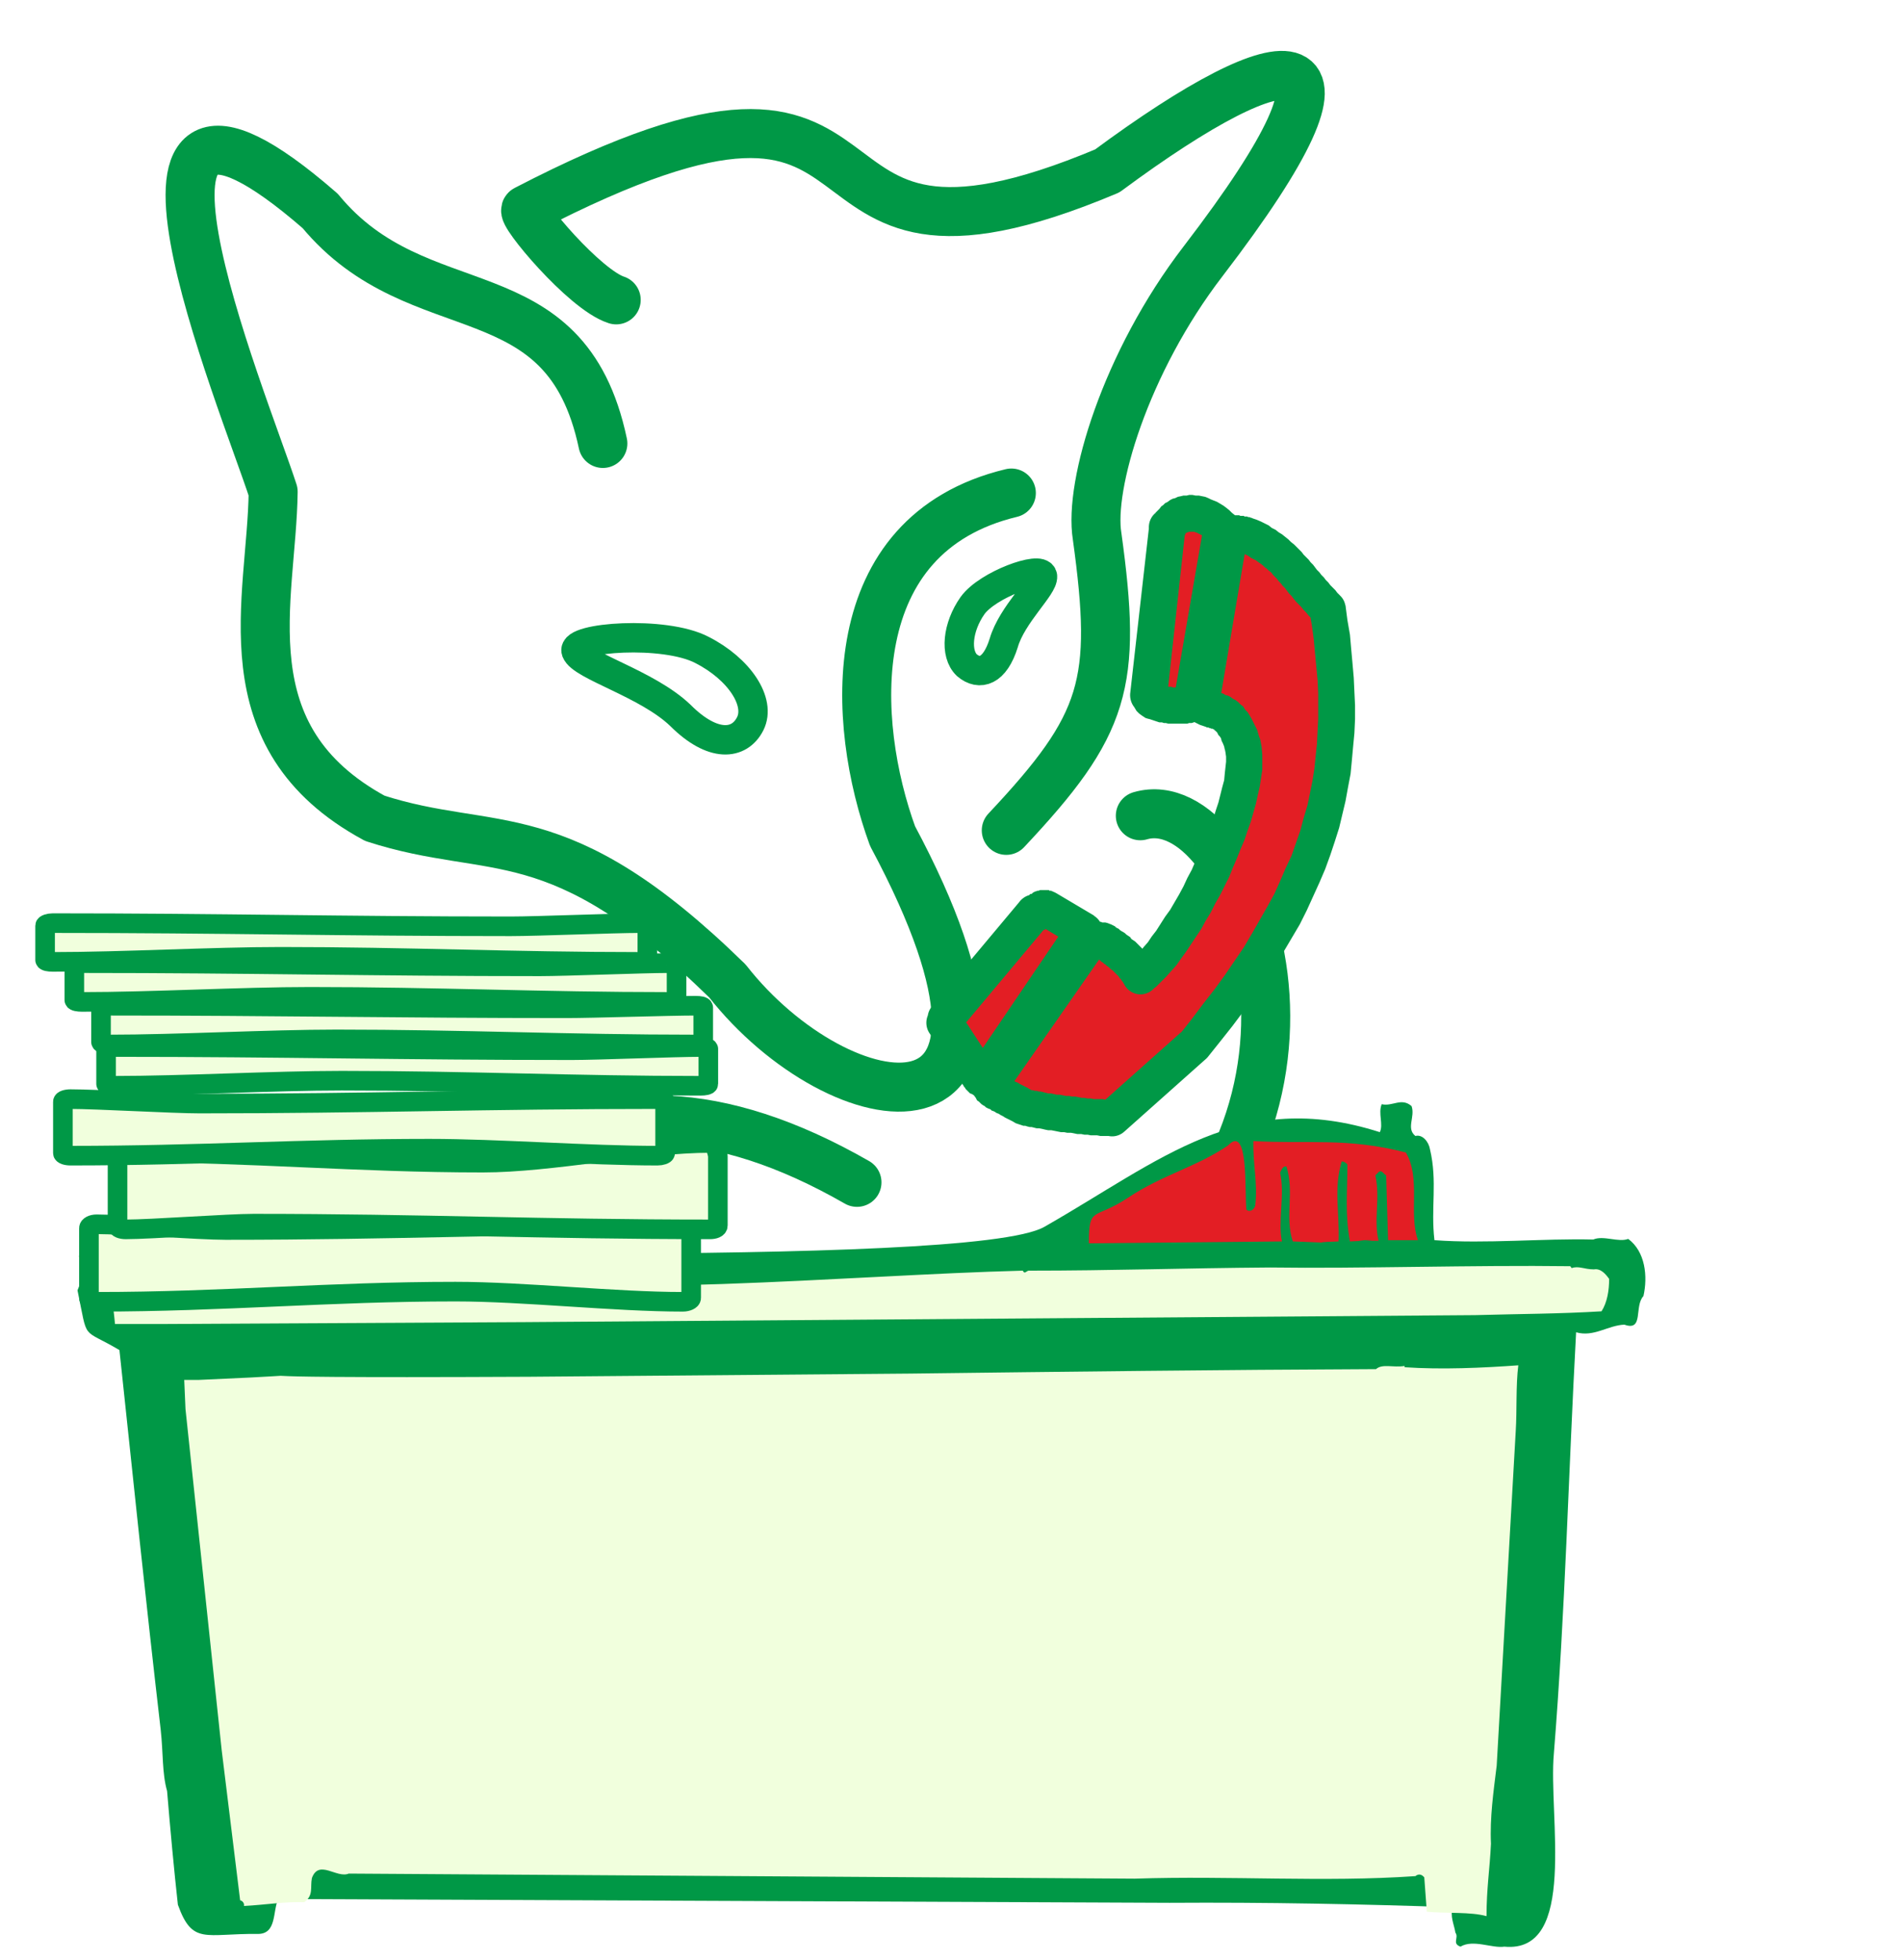
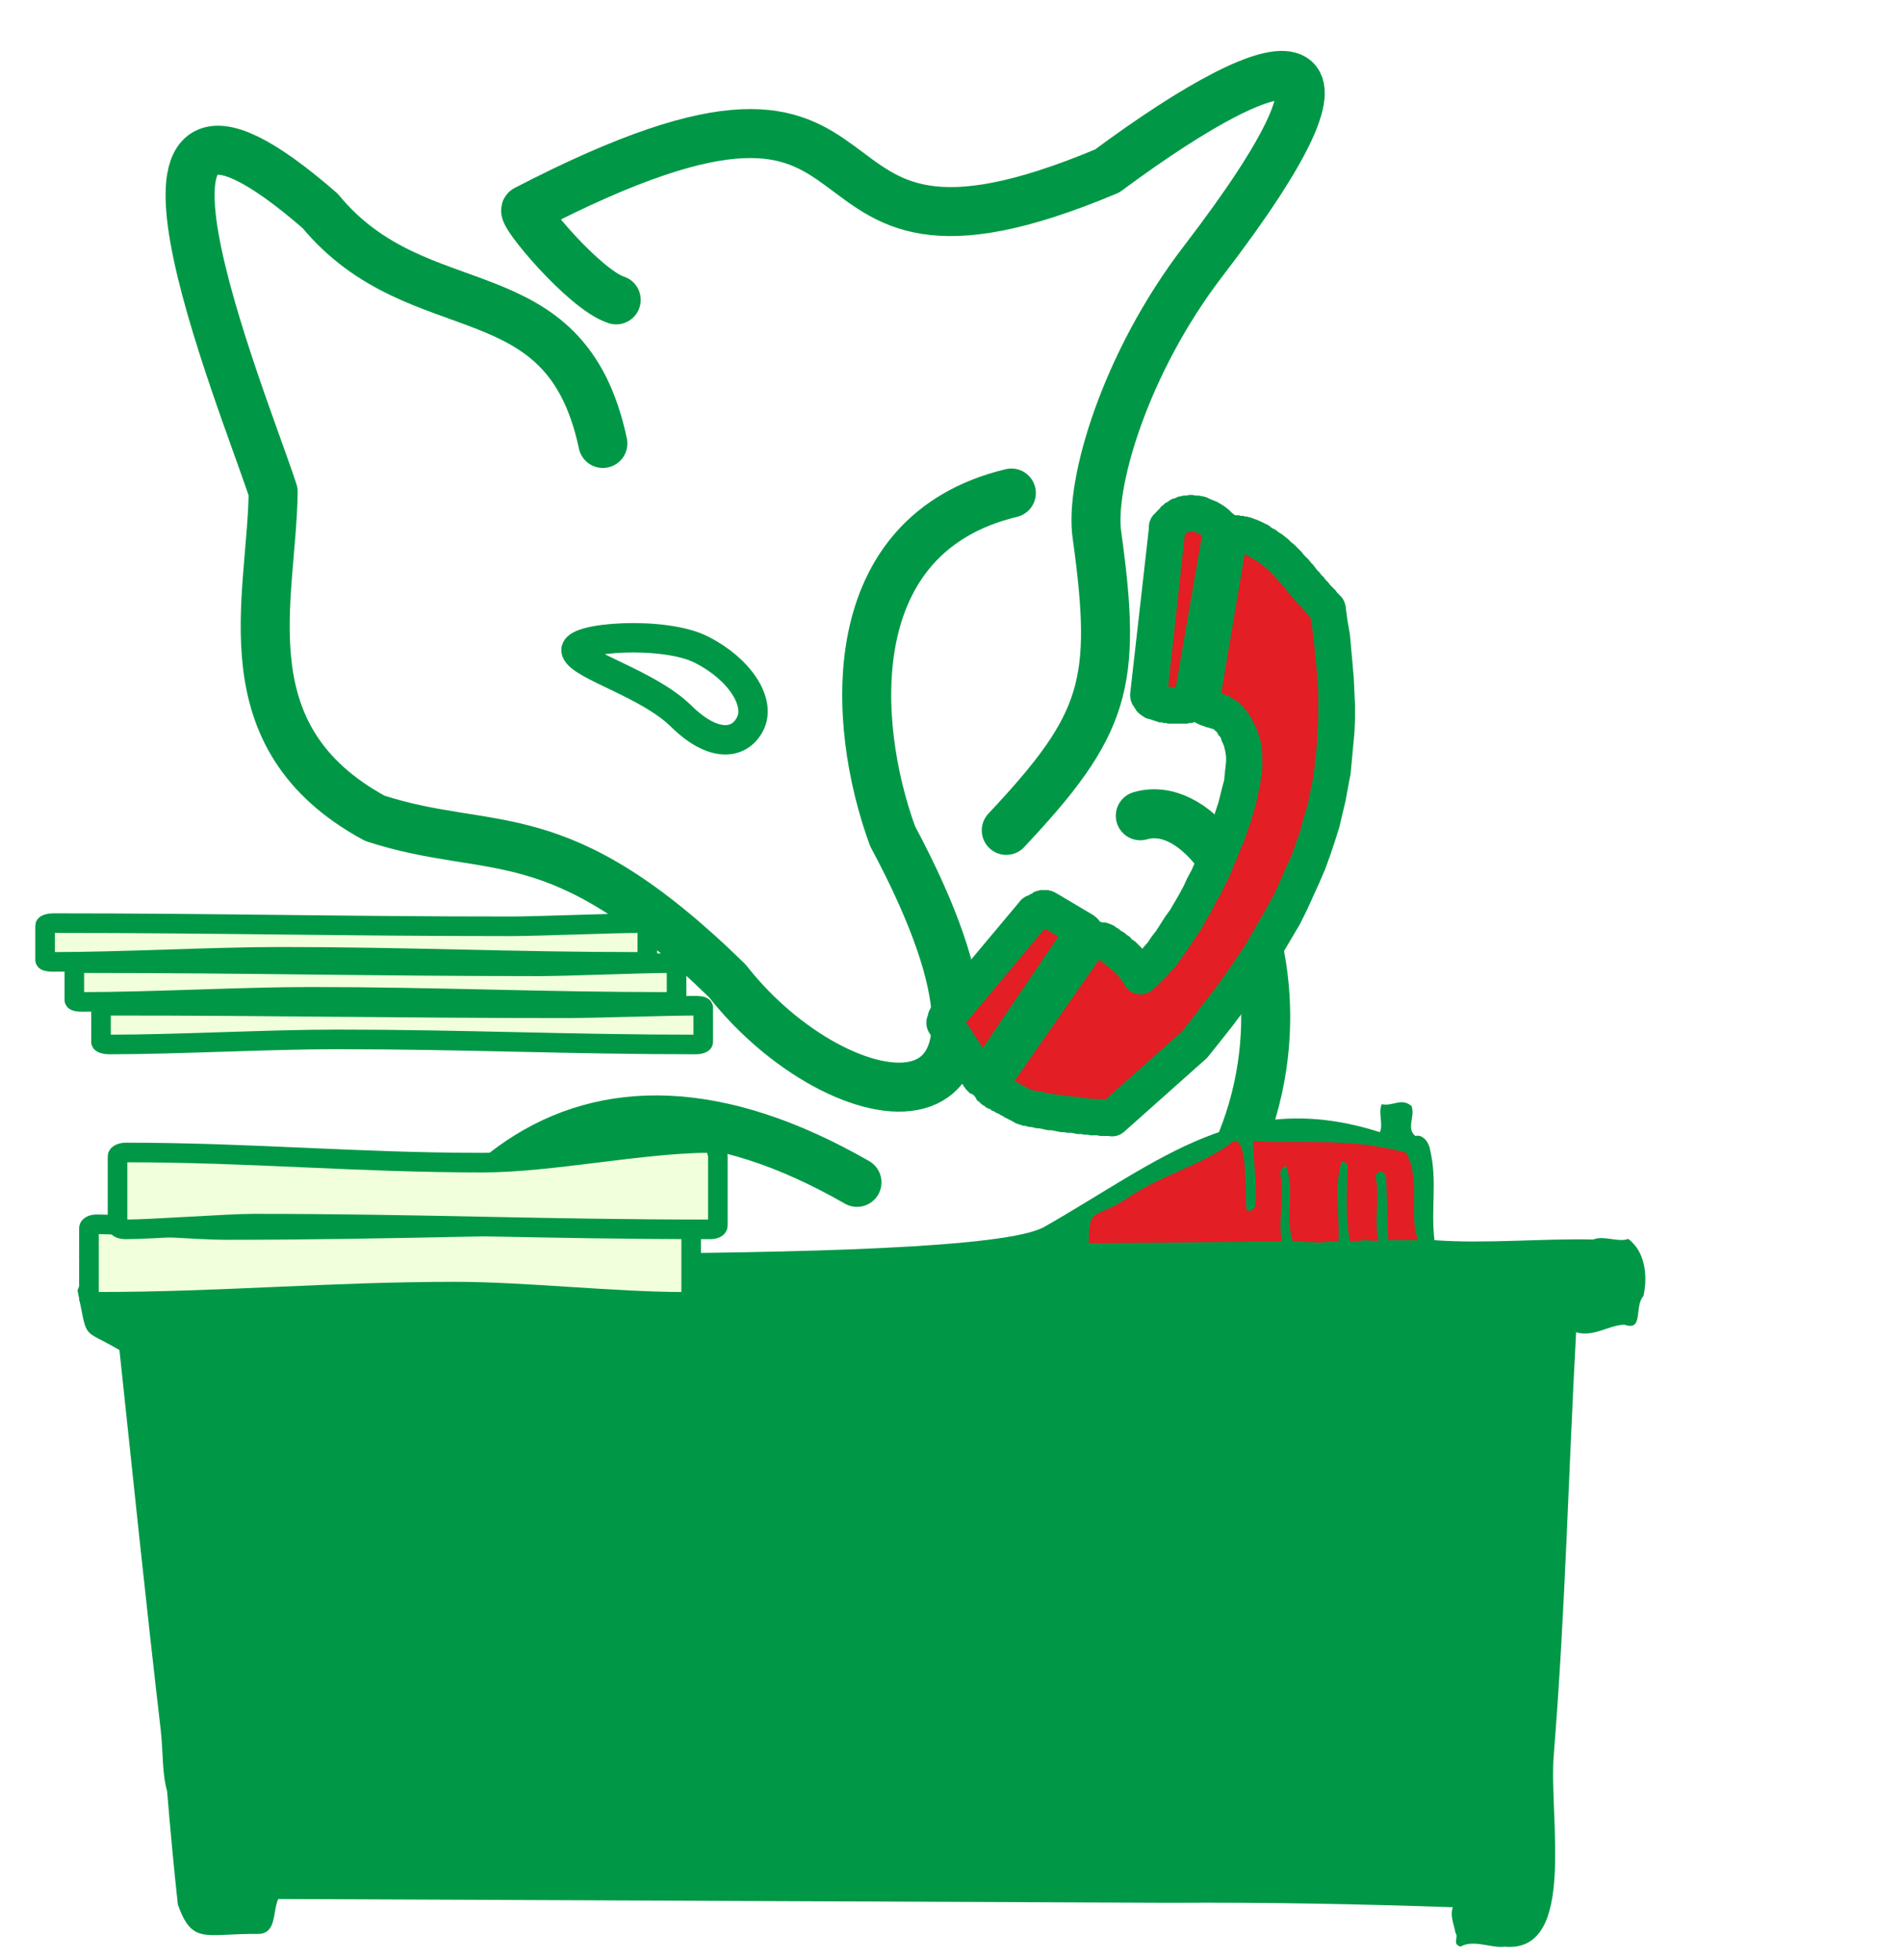
<svg xmlns="http://www.w3.org/2000/svg" xml:space="preserve" width="97.05mm" height="100mm" style="shape-rendering:geometricPrecision; text-rendering:geometricPrecision; image-rendering:optimizeQuality; fill-rule:evenodd; clip-rule:evenodd" viewBox="0 0 2994 3085">
  <defs>
    <style type="text/css">  .str2 {stroke:#009846;stroke-width:30.847;stroke-linecap:round;stroke-linejoin:round} .str1 {stroke:#009846;stroke-width:46.27;stroke-linecap:round;stroke-linejoin:round} .str0 {stroke:#009846;stroke-width:77.117;stroke-linecap:round;stroke-linejoin:round} .fil0 {fill:none} .fil2 {fill:#E31E24} .fil1 {fill:#009846} .fil3 {fill:#F1FFDD} .fil4 {fill:#009846;fill-rule:nonzero}  </style>
    <clipPath id="id0">
      <path d="M211 0l2116 0 0 3085 -2116 0 0 -3085z" />
    </clipPath>
    <clipPath id="id1">
      <path d="M324 2864l2670 0 -325 215 -2669 0 324 -215z" />
    </clipPath>
  </defs>
  <g id="Layer_x0020_1">
    <g style="clip-path:url(#id0)">
      <image x="211" y="0" width="2116" height="3085" />
    </g>
    <g id="_651560152">
      <path class="fil0 str0" d="M970 472c-50,-16 -152,-138 -142,-142 654,-339 357,174 915,-61 289,-214 434,-227 151,142 -123,160 -180,353 -167,433 32,232 14,296 -143,463" />
      <path class="fil0 str0" d="M949 698c-59,-279 -289,-177 -445,-366 -383,-333 -120,300 -74,442 -2,169 -76,386 160,514 188,61 287,-6 555,256 177,226 535,286 260,-228 -65,-178 -83,-475 187,-540" />
      <path class="fil0 str1" d="M907 1025c-8,-22 139,-33 198,-2 59,30 93,82 76,116 -17,34 -59,38 -110,-13 -52,-50 -156,-78 -164,-101z" />
      <path class="fil0 str0" d="M1795 1284c165,-48 365,468 -42,763 -157,129 -659,85 -940,435 -358,448 -433,554 -268,-171 99,-437 363,-703 804,-450" />
-       <path class="fil0 str1" d="M1641 907c-2,-17 -86,13 -110,46 -24,34 -28,76 -9,94 20,17 44,10 58,-35 13,-45 63,-89 61,-105z" />
    </g>
    <g style="clip-path:url(#id1)">
      <image x="0" y="2864" width="2994" height="215" />
    </g>
    <g id="_651552904">
      <path class="fil1" d="M2172 1782c6,-12 -3,-30 3,-44 17,4 31,-11 47,3 6,17 -9,35 6,47 11,-3 21,9 23,21 12,51 1,92 7,143 80,6 172,-3 250,-1 16,-7 40,5 55,-1 27,20 31,59 24,90 -15,16 1,56 -30,45 -26,1 -48,20 -76,12 -12,221 -17,439 -35,663 -9,98 38,315 -78,304 -19,3 -49,-12 -69,0 -14,-5 -2,-14 -8,-22 -2,-13 -9,-26 -4,-40 -145,-5 -294,-8 -446,-7l-1403 -6c-9,19 -2,55 -32,55 -83,-1 -103,18 -126,-46 -6,-54 -12,-119 -17,-179 -8,-28 -6,-60 -10,-96 -24,-207 -43,-391 -65,-598 -61,-36 -49,-12 -66,-94 7,-16 11,-38 2,-54 222,-15 1403,21 1520,-46 184,-105 309,-219 528,-149z" />
      <path class="fil2" d="M1962 1904c6,5 13,-1 14,-7 4,-36 -4,-65 -3,-101 84,5 147,-6 240,18 24,41 4,96 19,138l-47 0 -3 -102c-4,-2 -6,-8 -11,-6l-6 6c8,37 -3,68 5,103 -88,0 48,-3 -45,1 -8,-43 -4,-77 -4,-121 -2,-3 -6,-5 -9,-5 -13,43 -3,82 -5,126 -64,2 21,3 -72,0 -13,-40 3,-77 -10,-118 -6,-1 -8,6 -10,10 8,34 -4,77 3,108 -96,1 -203,2 -304,3 0,-60 8,-36 62,-72 54,-36 107,-48 157,-82 33,-35 26,73 29,101z" />
-       <path class="fil3" d="M597 2007c16,-1 60,11 76,-1 266,41 661,1 937,-6 3,6 5,1 9,0 133,0 243,-4 380,-5 144,2 320,-4 473,-2 0,1 1,1 2,3 11,-4 20,2 35,2 11,-2 19,8 24,15 0,18 -3,37 -12,51 -65,4 -128,4 -199,6l-1496 11 -572 3 -73 0c-2,-24 -8,-53 1,-76 142,-3 278,4 415,-1z" />
-       <path class="fil3" d="M312 2172c300,-13 -113,-2 521,-5l600 -5c246,-3 488,-6 733,-7 10,-9 27,-2 45,-5l0 2c59,4 123,1 179,-3 -4,32 -2,71 -4,103l-30 527c-5,41 -11,82 -9,123 -2,41 -7,70 -7,114 -25,-7 -62,-4 -94,-7l-4 -54c-4,-5 -9,-6 -14,-2 -145,10 -290,-1 -442,4l-1237 -8c-19,8 -47,-23 -58,7 -3,15 3,27 -12,38 -31,-1 -59,4 -95,6 1,-4 -2,-8 -6,-9l-29 -236 -57 -537 -2 -46 22 0z" />
    </g>
    <g>
      <path class="fil2" d="M1875 1109l48 -278c-37,-37 -76,-23 -83,-2l-3 1 -29 265 2 1c-2,12 43,18 65,13zm-168 356l-58 -34c-6,-3 -9,-2 -13,3l-3 3 -5 0 -139 165 1 4 -3 4 51 80c5,7 7,11 12,5l157 -230zm-146 239l153 -221c3,-5 8,-4 21,-2 5,0 50,31 60,56 66,-51 183,-279 161,-365 -22,-71 -56,-45 -65,-66l45 -267c3,0 21,2 25,3 63,25 81,70 129,116 40,245 4,426 -211,688l-128 114c-42,-1 -118,-12 -138,-18 -50,-27 -59,-27 -52,-38z" />
      <path id="1" class="fil4" d="M1952 836l-49 277 -56 -9 48 -278 49 -15 8 25zm-57 -10c3,-15 18,-26 33,-23 16,3 26,18 24,33l-57 -10zm-45 30l-20 -54 -17 18 2 -5 2 -4 2 -4 3 -3 3 -3 3 -4 3 -2 3 -3 4 -2 4 -3 4 -2 4 -1 4 -2 5 -1 4 -1 5 0 4 -1 5 0 5 1 5 0 5 1 5 1 5 2 4 2 5 2 5 2 5 3 5 3 4 3 5 4 4 4 5 4 -41 40 -3 -2 -2 -2 -3 -2 -2 -2 -2 -1 -2 -1 -2 -1 -2 -1 -2 -1 -1 0 -2 -1 -2 0 -1 0 -1 0 -1 0 -2 0 -1 0 -1 0 0 0 -1 1 -1 0 -1 0 0 1 -1 0 0 0 0 0 0 0 0 0 0 0 0 0 0 0 0 -1 -17 18zm17 -18c-5,15 -21,23 -36,18 -15,-5 -23,-21 -18,-36l54 18zm-40 -35l3 -1 20 54 -3 1 -38 -30 18 -24zm20 54c-15,5 -31,-2 -37,-17 -5,-15 2,-32 17,-37l20 54zm-68 235l30 -265 57 6 -29 265 -44 21 -14 -27zm58 6c-2,16 -16,27 -32,26 -16,-2 -27,-16 -26,-32l58 6zm-42 23l-2 -2 30 -48 2 1 13 29 -43 20zm30 -49c14,9 18,26 9,40 -8,13 -26,17 -39,9l30 -49zm22 32l56 9 -21 23 -3 1 -3 1 -4 0 -3 1 -3 0 -4 0 -3 0 -4 0 -3 0 -3 0 -4 0 -3 0 -3 0 -4 -1 -3 0 -3 -1 -4 0 -3 -1 -3 -1 -3 -1 -3 -1 -3 -1 -4 -1 -3 -1 -3 -2 -3 -2 -4 -3 -4 -4 -3 -5 -3 -7 -2 -7 1 -8 56 9 0 -6 -1 -6 -2 -4 -2 -3 -2 -2 -1 -1 -1 -1 0 0 0 0 1 1 1 0 1 0 1 1 2 0 1 0 2 1 2 0 2 0 2 0 2 1 3 0 2 0 2 0 2 0 2 0 2 0 2 0 2 0 1 -1 2 0 1 0 1 0 -21 23zm21 -23c15,-4 31,5 35,20 4,16 -5,31 -21,35l-14 -55zm-205 325l59 35 -30 49 -58 -35 25 -51 4 2zm-29 49c-14,-8 -18,-25 -10,-39 8,-14 26,-18 39,-10l-29 49zm23 -2l-43 -38 1 -1 0 0 1 -1 1 -1 1 -1 1 -1 1 -1 1 -1 1 -1 2 0 1 -1 1 -1 2 -1 2 -1 1 0 2 -1 2 0 2 -1 2 0 2 0 2 0 1 0 2 0 2 0 1 0 2 0 1 1 2 0 1 0 1 1 1 0 1 1 1 0 -21 53 0 0 0 0 0 0 1 0 0 1 0 0 1 0 0 0 1 0 1 0 1 0 1 0 1 0 1 0 1 0 1 0 1 -1 1 0 1 0 1 -1 1 0 1 -1 1 0 0 0 1 -1 0 0 0 0 0 -1 1 0 0 0 0 0 0 0 0 0zm0 0c-11,12 -29,13 -41,2 -12,-11 -12,-29 -1,-41l42 39zm-46 -34l3 -4 43 38 -3 3 -26 10 -17 -47zm43 37c-10,12 -28,13 -40,3 -12,-10 -13,-28 -3,-40l43 37zm-22 -48l5 1 -9 57 -4 -1 -18 -47 26 -10zm-8 57c-16,-2 -27,-17 -25,-33 3,-15 17,-26 33,-24l-8 57zm-157 119l139 -166 44 37 -139 166 -50 -11 6 -26zm44 37c-10,12 -28,13 -41,3 -12,-10 -13,-28 -3,-40l44 37zm-48 -6l-2 -5 55 -16 2 4 -6 27 -49 -10zm55 -17c4,15 -4,31 -20,36 -15,4 -31,-4 -35,-19l55 -17zm-53 -7l4 -4 43 38 -4 4 -45 -3 2 -35zm43 38c-10,12 -28,13 -40,3 -12,-11 -13,-29 -3,-41l43 38zm6 76l-51 -79 48 -32 52 80 1 2 -50 29zm49 -31c8,13 4,31 -9,40 -13,8 -31,4 -40,-9l49 -31zm-36 5l47 33 -2 2 -1 2 -2 1 -2 2 -1 1 -2 2 -3 1 -3 1 -3 2 -4 0 -4 1 -4 0 -3 -1 -4 -1 -3 -1 -3 -2 -3 -1 -2 -2 -1 -1 -2 -2 -1 -1 -1 -1 -1 -2 -1 -1 -1 -1 0 -1 -1 -1 0 -1 -1 0 0 -1 -1 -1 0 -1 -1 0 51 -28 0 0 0 1 1 0 0 1 0 0 0 0 0 0 0 0 0 0 0 0 0 0 -1 -1 0 0 -1 -1 -1 -1 -1 -1 -2 -1 -2 -1 -3 -1 -3 -1 -3 -1 -3 0 -3 1 -3 0 -3 1 -2 1 -1 1 -2 1 -1 1 0 0 -1 1 0 0 -2 3zm2 -3c10,-12 28,-13 40,-2 12,10 13,29 3,40l-43 -38zm202 -194l-157 230 -47 -33 156 -230 39 -8 9 41zm-48 -33c9,-13 27,-16 40,-7 13,9 17,26 8,40l-48 -33zm55 50l-154 221 -47 -33 154 -221 48 31 -1 2zm-47 -33c9,-13 27,-16 40,-7 13,9 16,27 7,40l-47 -33zm49 -14l-9 57 0 0 -1 0 -1 0 -1 0 -1 -1 -1 0 -1 0 -1 0 0 0 -1 0 0 0 -1 0 0 0 0 0 0 0 0 0 1 0 0 0 1 0 0 0 1 -1 2 0 1 0 1 -1 1 -1 2 0 1 -1 1 -1 2 -1 1 -2 1 -1 0 -1 1 -1 -49 -29 1 -2 1 -2 1 -1 2 -2 2 -2 2 -1 2 -2 2 -1 2 -1 2 -1 3 -1 1 0 2 -1 2 0 2 0 2 0 1 0 2 -1 1 0 2 1 1 0 1 0 1 0 2 0 1 0 1 0 1 0 2 1 1 0 1 0 1 0 2 0 0 0zm0 0c15,3 26,17 24,33 -3,16 -17,26 -33,24l9 -57zm38 62l34 45 -43 -11 -1 -1 0 -1 -1 -1 -1 -1 -1 -2 -1 -1 -2 -2 -1 -2 -2 -2 -2 -2 -2 -2 -2 -2 -2 -2 -2 -1 -2 -2 -2 -2 -3 -2 -2 -2 -2 -1 -2 -2 -2 -1 -2 -2 -1 -1 -2 -1 -2 -1 -1 -1 -1 0 -1 -1 0 0 0 0 2 1 5 1 9 -57 6 2 3 1 2 1 2 1 2 1 2 2 2 1 2 1 2 2 3 2 2 1 3 2 2 2 3 2 3 2 2 3 3 2 3 2 3 3 2 2 3 3 3 3 3 3 2 2 3 3 2 3 3 4 2 3 2 3 3 4 2 3 1 4 -43 -11zm43 11c7,15 0,32 -15,38 -14,6 -31,-1 -37,-15l52 -23zm107 -345l55 -17 1 2 2 11 1 12 0 12 0 12 -2 13 -2 13 -3 13 -3 14 -4 14 -4 14 -5 14 -5 15 -6 14 -6 15 -6 14 -6 15 -7 14 -7 14 -8 14 -7 14 -8 13 -7 13 -8 12 -8 12 -8 12 -8 11 -7 10 -8 9 -8 9 -8 8 -8 8 -8 6 -34 -45 4 -4 6 -5 6 -6 6 -8 7 -8 6 -9 7 -9 7 -11 7 -11 8 -11 7 -12 7 -12 7 -13 6 -13 7 -13 6 -14 7 -13 5 -14 6 -13 5 -14 5 -13 4 -13 4 -12 3 -12 3 -12 3 -11 1 -11 1 -9 1 -9 0 -8 -1 -7 -1 -5 0 1zm0 -1c-4,-16 6,-31 21,-35 15,-4 31,5 35,21l-56 14zm-66 -78l57 10 -2 -17 -1 -1 -1 -1 -1 -2 -1 -1 -1 0 -1 -1 0 0 0 0 1 0 1 1 2 0 2 1 3 0 3 1 3 1 3 2 4 1 4 2 4 3 4 2 4 3 4 4 4 3 3 5 4 4 3 5 3 5 3 6 3 6 3 6 2 7 2 7 -55 17 -1 -5 -2 -5 -2 -4 -1 -4 -2 -3 -2 -2 -1 -2 -1 -2 -1 -1 -2 -2 -1 0 0 -1 -1 -1 -1 0 -1 -1 -1 0 -1 0 -2 -1 -1 0 -2 -1 -2 0 -2 -1 -3 -1 -3 -1 -3 -1 -4 -2 -4 -2 -4 -3 -4 -3 -3 -4 -3 -5 -3 -5 -2 -16zm2 16c-6,-14 1,-31 15,-38 15,-6 32,1 38,15l-53 23zm100 -273l-45 267 -57 -10 46 -267 28 -24 28 34zm-56 -10c2,-16 17,-26 33,-23 15,2 26,17 23,33l-56 -10zm64 -18l-21 53 0 0 1 0 0 1 0 0 0 0 0 0 0 0 -1 -1 0 0 -1 0 -1 0 0 0 -1 0 -1 0 -1 0 -1 0 0 -1 -1 0 -1 0 -1 0 -1 0 -1 0 0 0 -1 0 -1 0 -1 0 0 0 -1 0 0 0 0 0 0 0 0 0 0 0 0 -58 1 0 1 0 1 0 1 0 1 0 1 0 0 0 1 1 1 0 1 0 1 0 1 0 2 0 1 0 1 0 1 1 1 0 1 0 1 0 1 0 2 0 1 1 1 0 1 0 1 0 1 0 2 1 1 0 1 0 2 1 1 0 2 1 0 0zm0 0c15,6 22,22 16,37 -6,15 -23,22 -37,16l21 -53zm146 137l-57 9 9 16 -5 -4 -5 -5 -4 -5 -4 -4 -4 -5 -4 -4 -4 -4 -4 -5 -3 -4 -4 -4 -3 -4 -3 -4 -4 -4 -3 -4 -3 -3 -3 -4 -3 -3 -3 -3 -3 -4 -4 -3 -3 -3 -3 -2 -3 -3 -4 -3 -3 -2 -4 -3 -4 -2 -4 -2 -4 -3 -4 -2 -5 -2 -5 -2 21 -53 6 2 7 3 6 3 6 3 5 4 6 3 5 4 5 3 5 4 5 4 4 4 5 4 4 4 4 4 4 4 3 4 4 4 4 4 3 4 4 4 3 4 3 4 4 4 3 4 4 4 3 4 4 4 3 4 4 4 4 4 3 4 4 4 9 16zm-9 -16c12,11 12,29 1,40 -11,12 -29,12 -40,1l39 -41zm-211 730l-38 -43 -3 4 19 -24 18 -24 18 -23 16 -22 15 -22 15 -22 13 -22 12 -21 12 -21 11 -20 9 -20 9 -21 9 -19 7 -20 7 -20 5 -19 6 -20 4 -19 4 -20 3 -19 2 -20 2 -19 1 -20 1 -20 0 -20 0 -20 -1 -21 -2 -21 -2 -21 -2 -22 -3 -22 -4 -22 57 -9 3 23 4 23 2 23 2 22 2 23 1 22 1 21 0 22 -1 22 -2 21 -2 22 -2 21 -4 21 -4 22 -5 21 -5 21 -7 22 -7 21 -8 22 -9 21 -10 22 -10 22 -11 22 -13 22 -13 22 -14 23 -15 23 -16 23 -17 23 -18 24 -19 24 -20 25 -3 3zm3 -3c-10,12 -28,14 -40,4 -13,-10 -14,-28 -4,-40l44 36zm-169 74l128 -114 38 43 -128 114 -19 7 -19 -50zm38 43c-12,11 -30,10 -40,-2 -11,-12 -10,-30 2,-41l38 43zm-171 -13l27 -51 -6 -2 1 0 2 1 3 0 3 1 3 0 3 1 3 0 4 1 4 1 4 1 4 0 5 1 4 1 5 0 5 1 5 1 5 0 5 1 5 0 5 1 5 1 4 0 5 1 5 0 5 1 5 0 4 0 5 0 4 1 4 0 4 0 3 0 0 57 -5 0 -4 0 -5 0 -5 0 -5 -1 -5 0 -5 0 -5 -1 -5 0 -5 -1 -6 0 -5 -1 -5 -1 -6 0 -5 -1 -5 0 -5 -1 -5 -1 -5 -1 -5 0 -5 -1 -4 -1 -5 -1 -4 0 -4 -1 -4 -1 -3 0 -4 -1 -3 -1 -3 0 -3 -1 -3 -1 -6 -2zm6 2c-15,-4 -24,-20 -20,-35 4,-15 20,-24 35,-20l-15 55zm-68 -83l47 33 1 -2 0 0 1 0 0 -1 1 -2 0 -2 0 -4 0 -3 -1 -4 -1 -3 -2 -3 -1 -2 -1 -1 -1 0 0 -1 0 1 1 0 1 0 1 1 1 1 2 1 2 1 2 1 3 2 3 1 3 2 3 1 3 2 4 2 4 2 4 2 5 3 4 2 -27 51 -5 -3 -4 -2 -4 -2 -4 -2 -3 -2 -4 -2 -3 -2 -3 -1 -3 -2 -2 -1 -3 -1 -2 -2 -3 -1 -2 -1 -2 -1 -2 -2 -2 -1 -3 -2 -2 -2 -2 -2 -3 -2 -2 -4 -3 -4 -1 -4 -2 -6 0 -5 0 -5 1 -4 1 -3 1 -3 2 -3 1 -2 1 -2zm-1 2c8,-14 26,-18 39,-10 14,8 18,26 10,39l-49 -29z" />
    </g>
    <g>
      <path class="fil3 str2" d="M152 1927c41,0 162,9 203,9 266,0 453,-9 720,-9 7,0 13,3 13,6 0,37 0,73 0,110 0,3 -6,6 -13,6 -108,0 -250,-16 -358,-16 -200,0 -365,16 -565,16 -7,0 -12,-3 -12,-6 0,-37 0,-73 0,-110 0,-3 5,-6 12,-6z" />
      <path class="fil3 str2" d="M198 1935c40,0 161,-9 201,-9 266,0 453,9 719,9 6,0 12,-2 12,-6 0,-36 0,-72 0,-109 0,-3 -4,-21 -11,-21 -108,0 -251,31 -359,31 -199,0 -364,-16 -562,-16 -7,0 -13,3 -13,6 0,37 0,73 0,109 0,4 6,6 13,6z" />
-       <path class="fil3 str2" d="M111 1730c41,0 162,7 203,7 267,0 454,-7 721,-7 6,0 12,2 12,4 0,27 0,54 0,81 0,2 -6,4 -12,4 -109,0 -251,-11 -359,-11 -200,0 -365,11 -565,11 -7,0 -12,-2 -12,-4 0,-27 0,-54 0,-81 0,-2 5,-4 12,-4z" />
-       <path class="fil3 str2" d="M1103 1648c-41,0 -162,5 -203,5 -267,0 -454,-5 -721,-5 -7,0 -12,1 -12,3 0,18 0,37 0,55 0,2 5,3 12,3 109,0 251,-8 359,-8 199,0 365,8 565,8 6,0 12,-1 12,-3 0,-18 0,-37 0,-55 0,-2 -6,-3 -12,-3z" />
+       <path class="fil3 str2" d="M1103 1648z" />
      <path class="fil3 str2" d="M1095 1583c-41,0 -162,4 -203,4 -267,0 -454,-4 -721,-4 -6,0 -12,1 -12,3 0,18 0,36 0,54 0,2 6,4 12,4 109,0 251,-8 359,-8 200,0 365,8 565,8 7,0 12,-2 12,-4 0,-18 0,-36 0,-54 0,-2 -5,-3 -12,-3z" />
      <path class="fil3 str2" d="M1053 1516c-41,0 -162,5 -203,5 -267,0 -454,-5 -721,-5 -6,0 -12,2 -12,3 0,18 0,37 0,55 0,2 6,3 12,3 109,0 251,-8 359,-8 200,0 365,8 565,8 7,0 12,-1 12,-3 0,-18 0,-37 0,-55 0,-1 -5,-3 -12,-3z" />
      <path class="fil3 str2" d="M1007 1453c-41,0 -162,5 -203,5 -267,0 -454,-5 -721,-5 -6,0 -12,2 -12,4 0,18 0,36 0,54 0,2 6,3 12,3 109,0 251,-8 359,-8 200,0 365,8 565,8 7,0 12,-1 12,-3 0,-18 0,-36 0,-54 0,-2 -5,-4 -12,-4z" />
    </g>
  </g>
</svg>